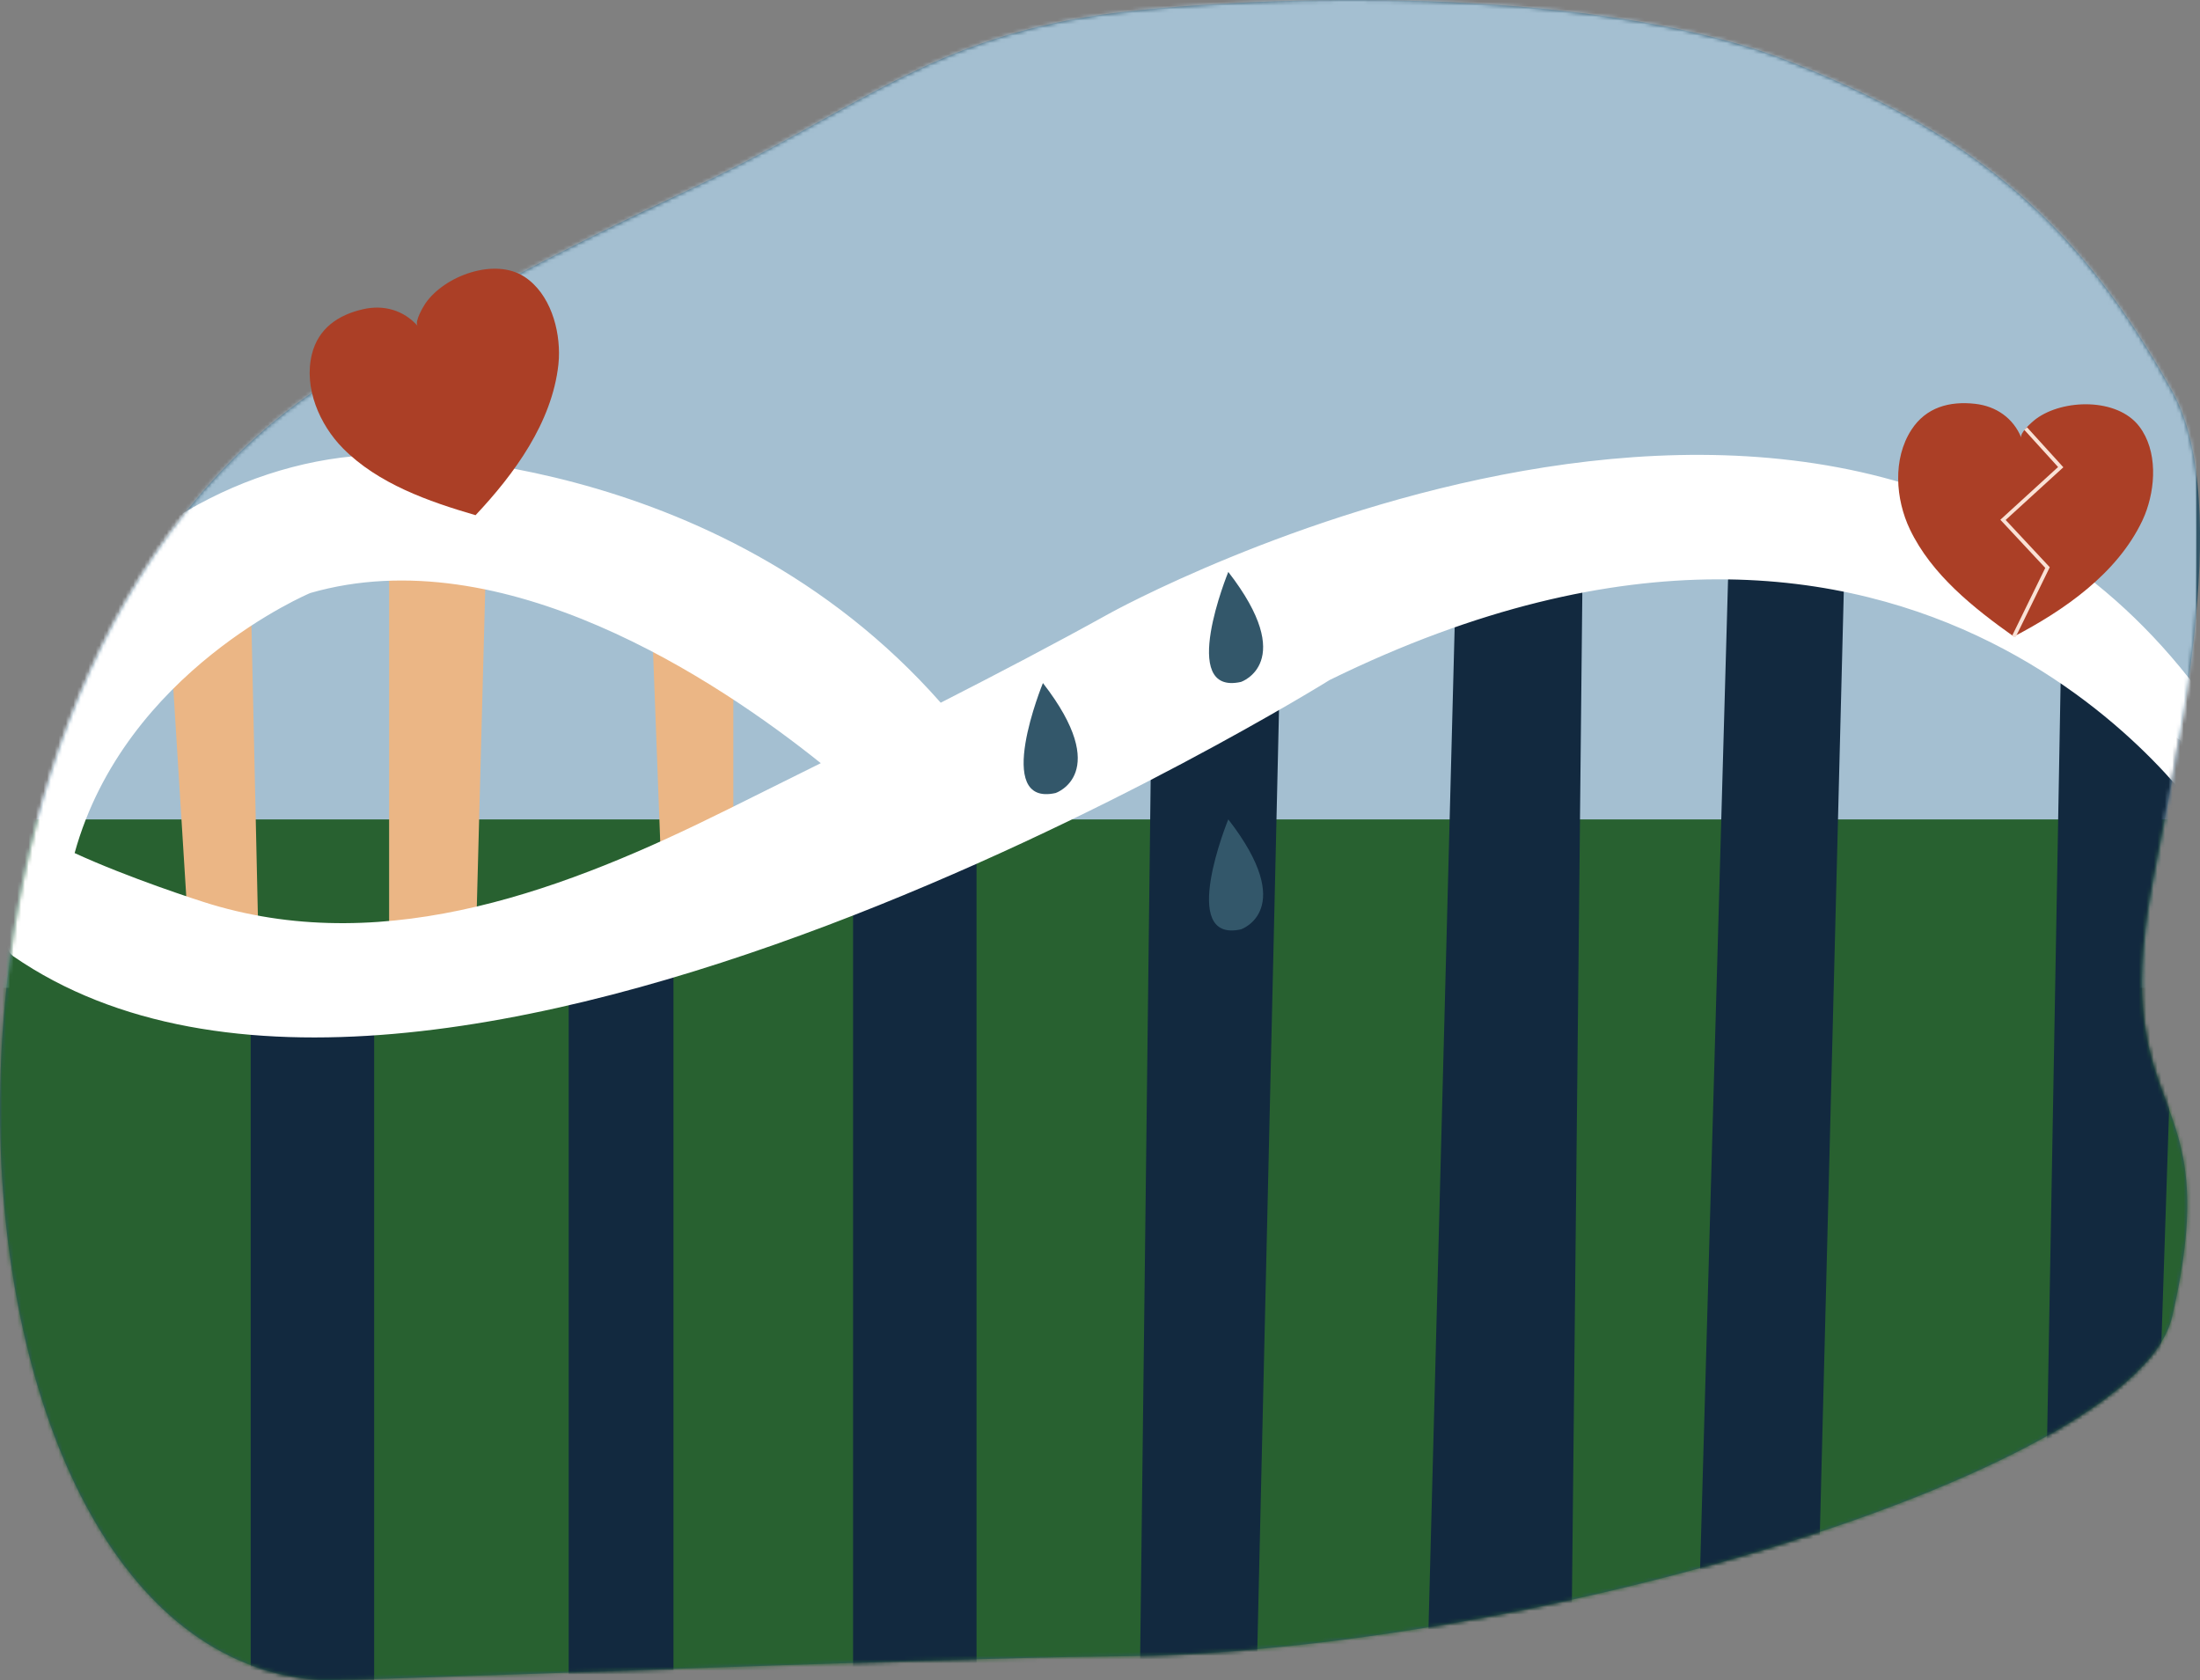
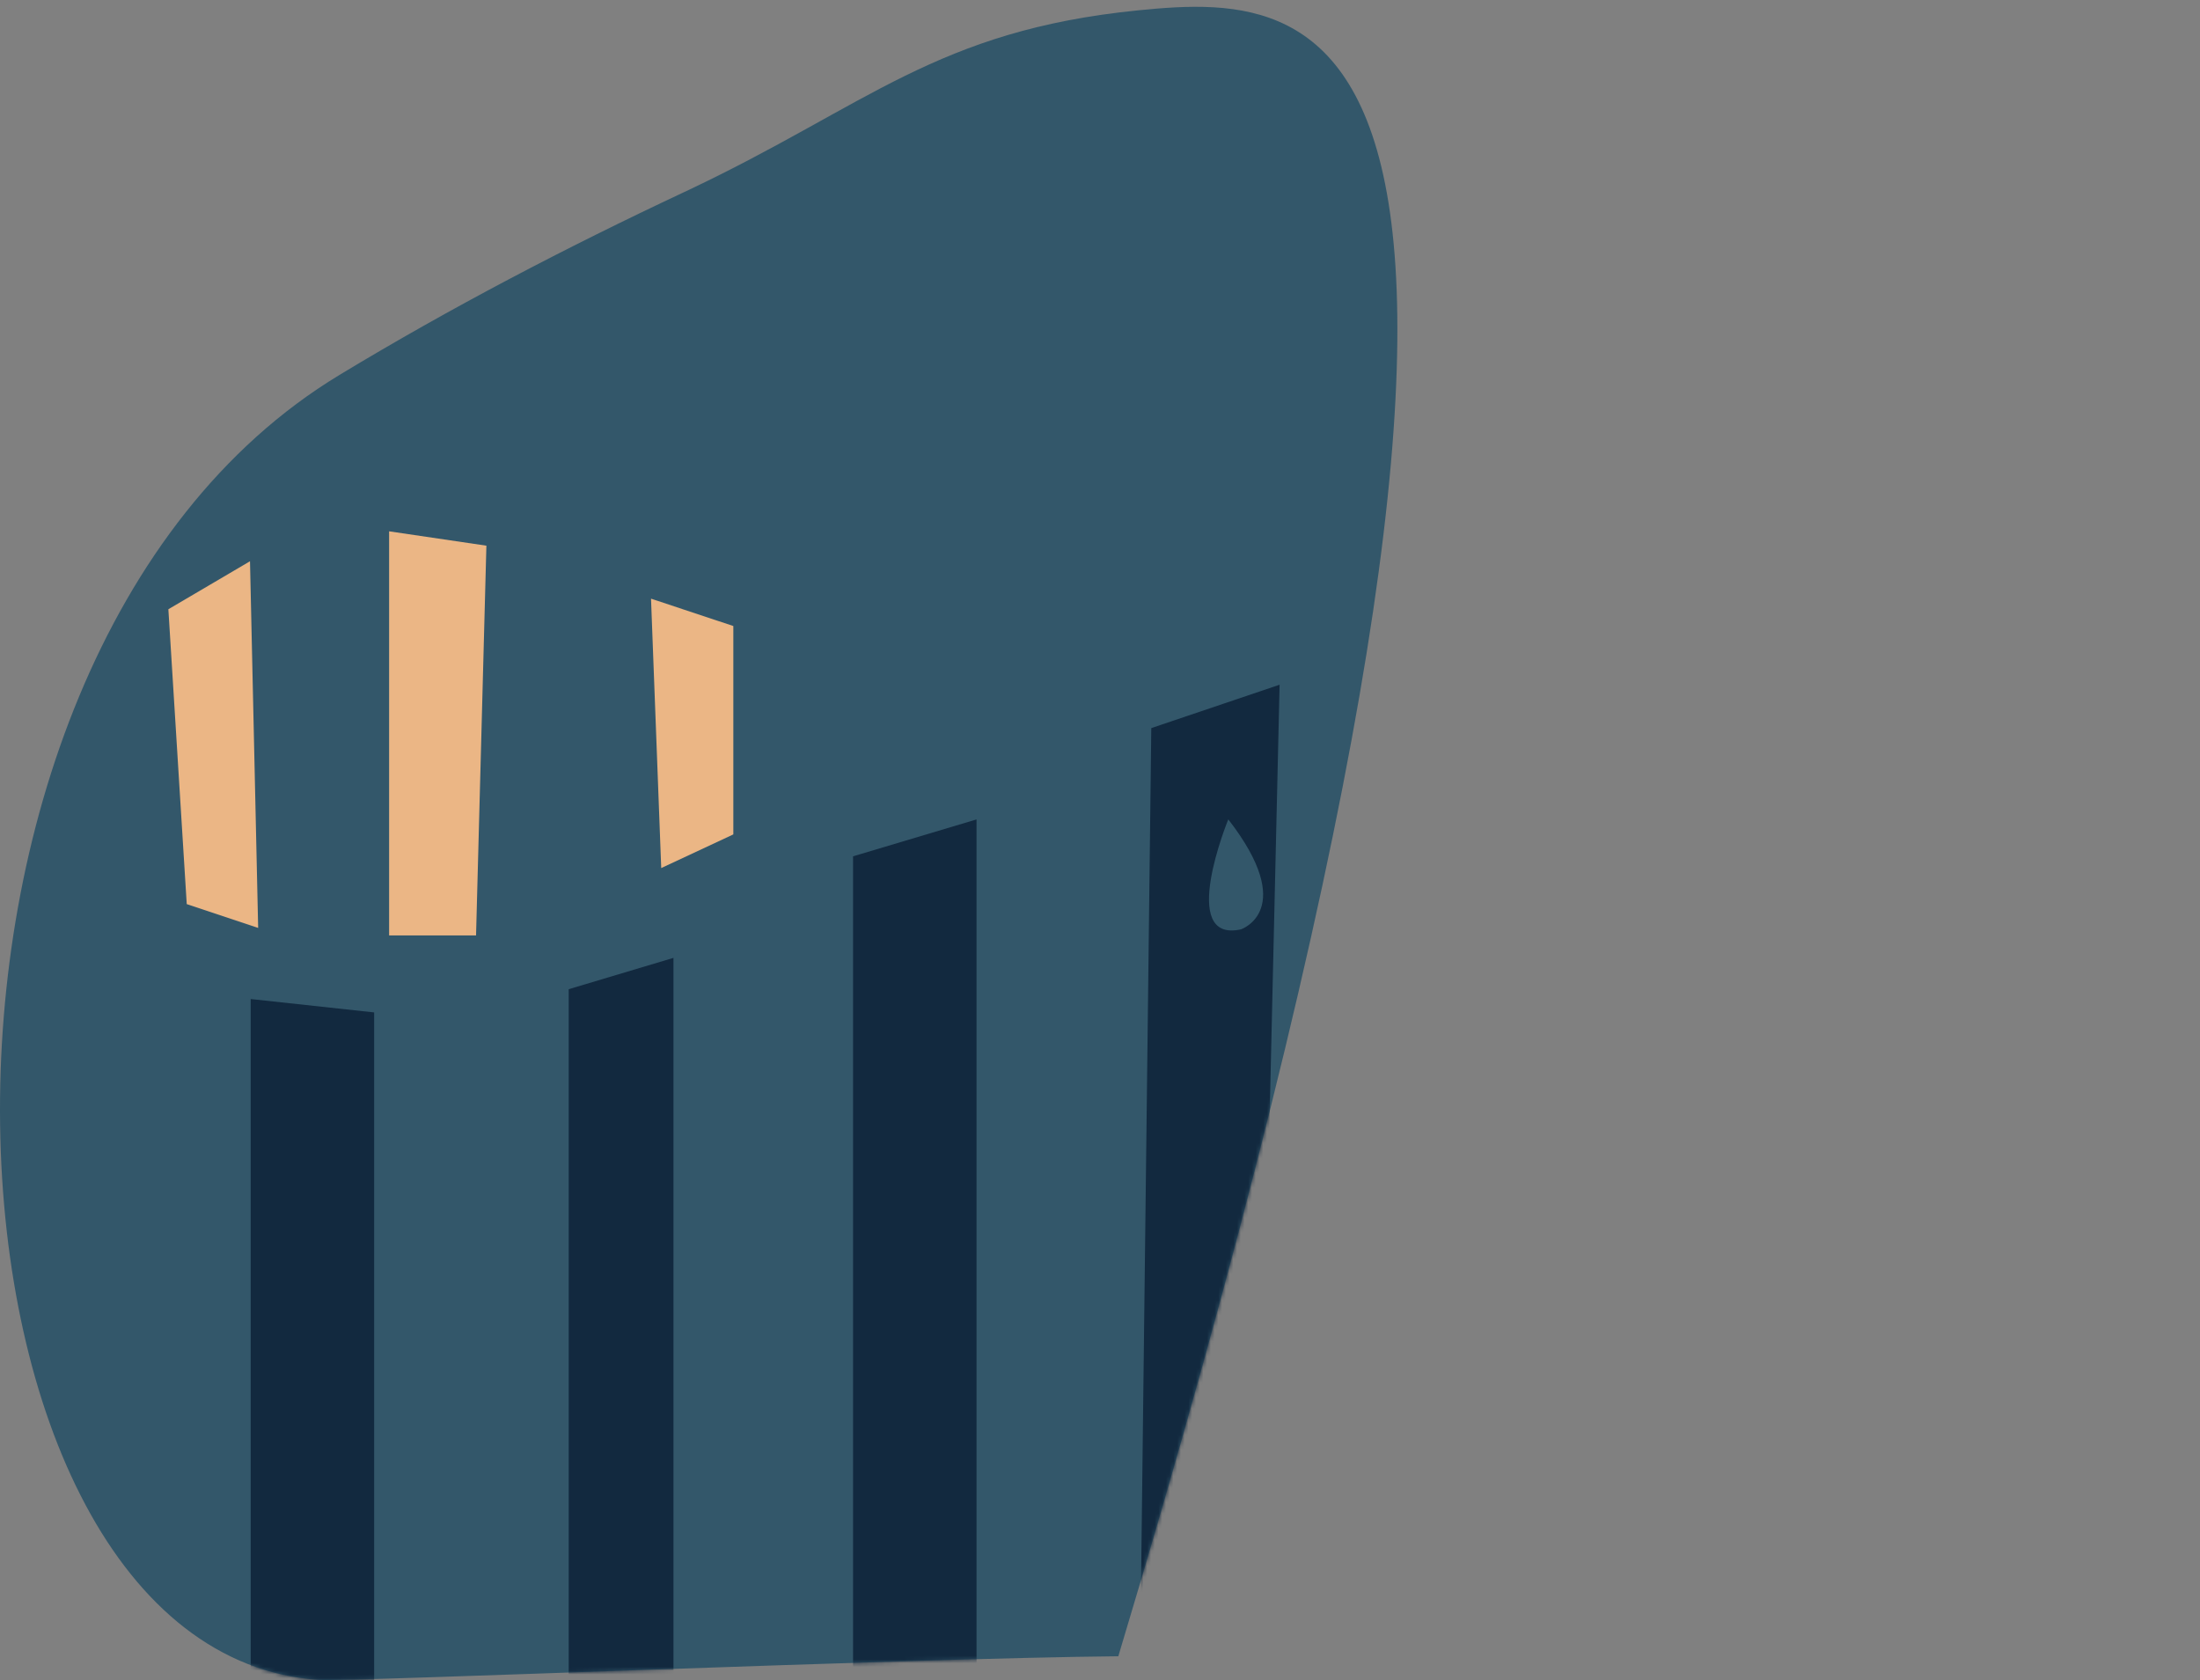
<svg xmlns="http://www.w3.org/2000/svg" xmlns:xlink="http://www.w3.org/1999/xlink" width="588" height="449" viewBox="0 0 588 449">
  <rect x="0" y="0" width="588" height="449" fill="#808080" stroke="none" />
  <defs>
-     <path id="prefix__a" d="M299.775 442.652c110.557-.993 272.201-49.81 281.661-90.744 14.922-64.513-17.176-49.92-5.44-114.909 5.91-32.697 22.385-101.938 5.44-132.448-23.95-43.118-50.737-67.898-102.534-88.226C433.356-1.557 356.97-2.418 305.147 2.755c-53.97 5.388-72.277 25.302-120.064 47.95l-1.457.686c-31.468 14.764-62.407 30.903-92.033 48.827-127.055 76.865-112.943 341.554-5.485 348.748 8.317.556 159.397-5.826 213.667-6.314z" />
+     <path id="prefix__a" d="M299.775 442.652C433.356-1.557 356.97-2.418 305.147 2.755c-53.97 5.388-72.277 25.302-120.064 47.95l-1.457.686c-31.468 14.764-62.407 30.903-92.033 48.827-127.055 76.865-112.943 341.554-5.485 348.748 8.317.556 159.397-5.826 213.667-6.314z" />
  </defs>
  <g fill="none" fill-rule="evenodd" transform="translate(-.878)">
    <mask id="prefix__b" fill="#fff">
      <use xlink:href="#prefix__a" />
    </mask>
    <use fill="#33576A" xlink:href="#prefix__a" />
-     <path fill="#A4BFD1" d="M-26.122 264L587.878 264 587.878 -40 -26.122 -40z" mask="url(#prefix__b)" />
-     <path fill="#286130" d="M-26.122 504L587.878 504 587.878 219 -26.122 219z" mask="url(#prefix__b)" />
    <path fill="#12293F" d="M67.878 504L100.878 504 100.878 270.578 67.878 267zM152.878 264.374L152.878 504 180.878 504 180.878 256zM228.878 228.859L228.878 504 261.878 504 261.878 219zM308.585 194.593L304.878 504 335.464 504 342.878 183zM390.028 153.912L380.878 504 420.22 504 423.878 150zM462.878 150L452.878 504 484.879 504 493.878 150zM545.878 504L573.756 503.897 583.878 198.089 551.774 174z" mask="url(#prefix__b)" />
    <path fill="#EBB685" d="M174.878 160L177.605 232 196.878 223 196.878 167.313zM104.878 142L104.878 250 128.113 250 130.878 145.837zM67.697 150L69.878 248 50.788 241.63 45.878 162.827z" mask="url(#prefix__b)" />
    <g mask="url(#prefix__b)">
      <g>
-         <path fill="#FFF" d="M55.432 134.693c-3.667-1.1-22.351-7.194-36.489-13.702C32.43 72.208 81.927 51.487 81.927 51.487c51.508-14.835 108.728 23.264 136.448 45.478-8.333 4.147-16.661 8.274-24.954 12.4-42.418 21.103-90.372 39.598-137.989 25.328m240.09-77.738c-14.808 8.213-29.909 16.1-45.093 23.85C190.11 12.42 100.765 14.54 99.736 14.565 65.331 15.46 28.33 35.91 12.463 66.708c-7.677 14.902-8.687 31.626-10.19 48.018-.505 5.506-4.996 30.206.242 33.822 110.904 76.554 351.881-73.82 351.881-73.82 158.827-77.922 234.132 38.276 234.132 38.276V80.195c-95.84-132.6-293-23.244-293.007-23.24" transform="translate(1.878 107)" />
        <path fill="#33576A" d="M277.746 75.55s-13.623 33.212 3.406 29.387c0 0 15.327-5.215-3.406-29.386M327.29 45.858s-13.622 33.212 3.406 29.387c0 0 15.326-5.216-3.405-29.387M327.29 111.986s-13.622 33.211 3.406 29.386c0 0 15.326-5.215-3.405-29.386" transform="translate(1.878 107)" />
        <path fill="#AB3F26" d="M539.24 9.982c-.241-.592.353-1.535 1.157-2.452 1.017-1.158 2.368-2.275 2.789-2.586 7.236-5.343 21.7-5.657 27.553 1.987 4.998 6.526 4.418 16.443 1.507 23.704-.208.518-.43 1.03-.67 1.533-6.728 14.145-20.867 23.922-34.338 30.96-10.702-7.599-22.004-16.556-27.776-28.66-3.84-8.044-4.653-18.804.408-26.603 3.901-6.01 10.167-7.714 17.038-6.938 5.598.63 10.17 3.786 12.333 9.055" transform="translate(1.878 107)" />
        <path stroke="#F9E1D5" d="M537.238 63.128L546.247 44.69 534.347 31.938 549.772 17.85 540.397 7.53" transform="translate(1.878 107)" />
      </g>
    </g>
-     <path fill="#AB3F26" d="M112.509 87.12c-.952-1.077 1.532-5.245 2.06-6.016 5.053-7.374 18.533-12.375 26.527-7.101 6.826 4.503 9.517 14.005 9.154 21.774-.026.553-.067 1.107-.128 1.657-1.702 15.475-11.788 29.26-22.144 40.253-12.533-3.653-26.071-8.389-35.446-17.876-6.23-6.308-10.509-16.15-8.3-25.12 1.701-6.914 7.03-10.555 13.737-12.063 5.464-1.23 10.788.248 14.54 4.491" />
  </g>
</svg>